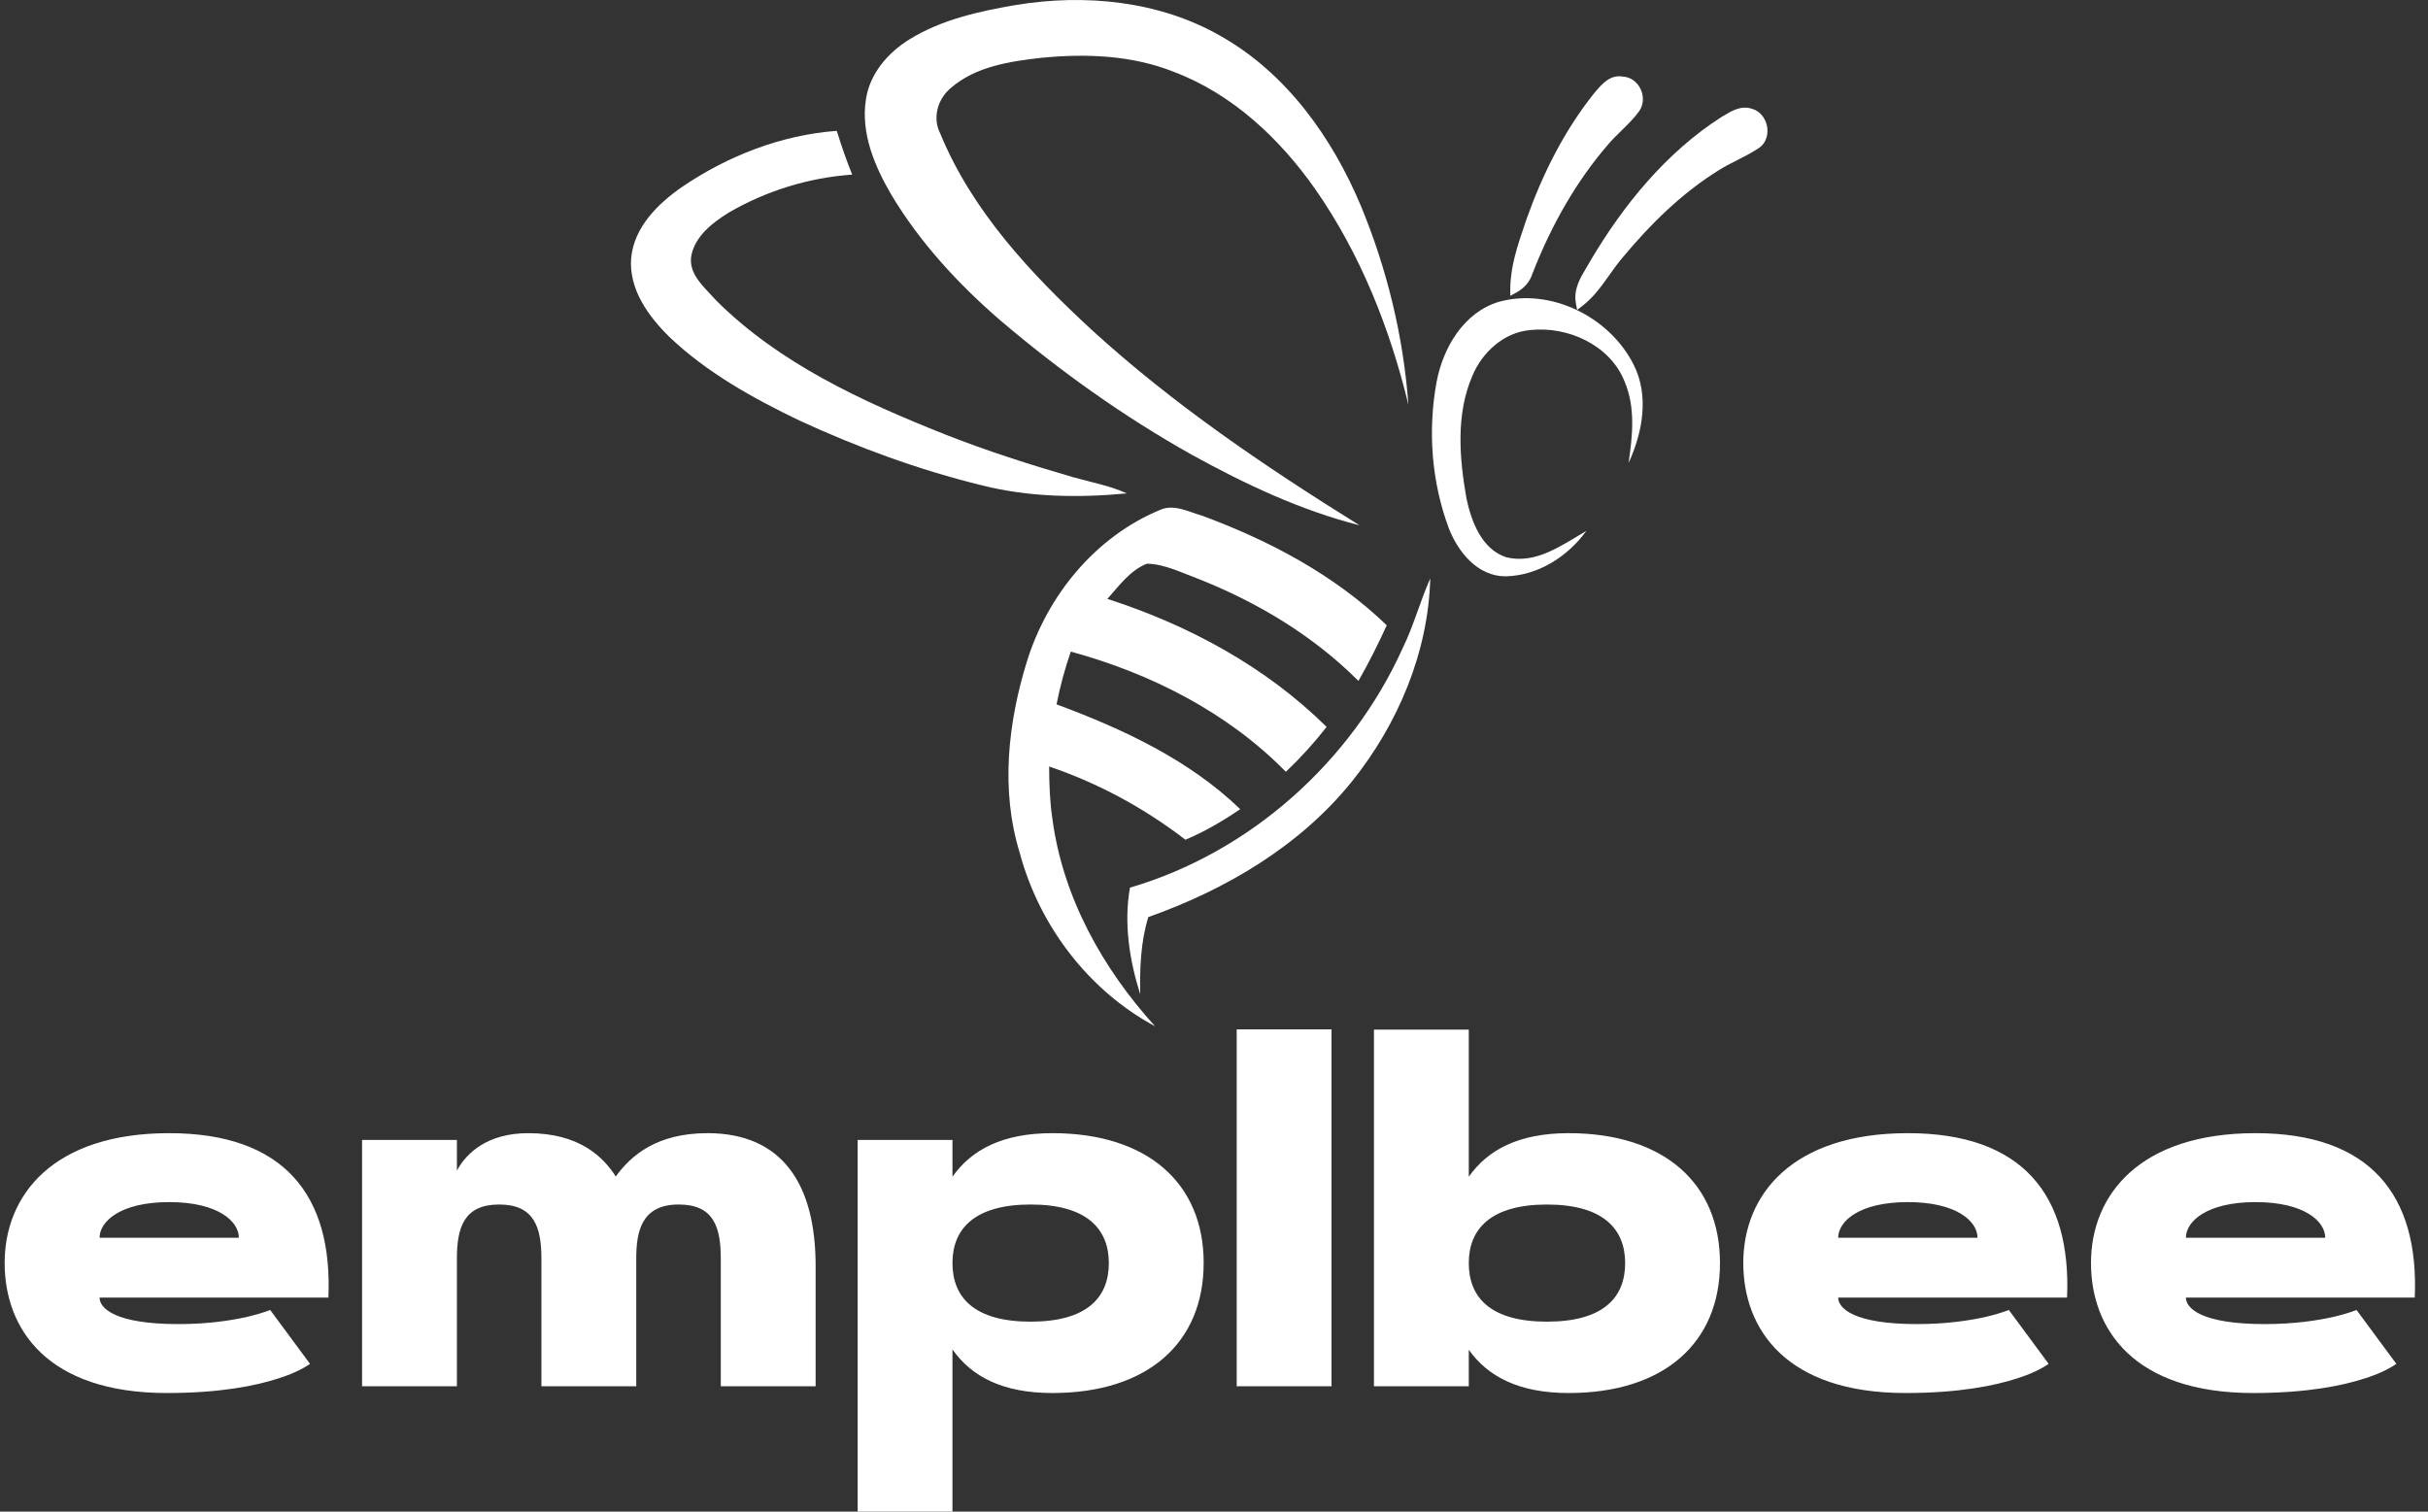
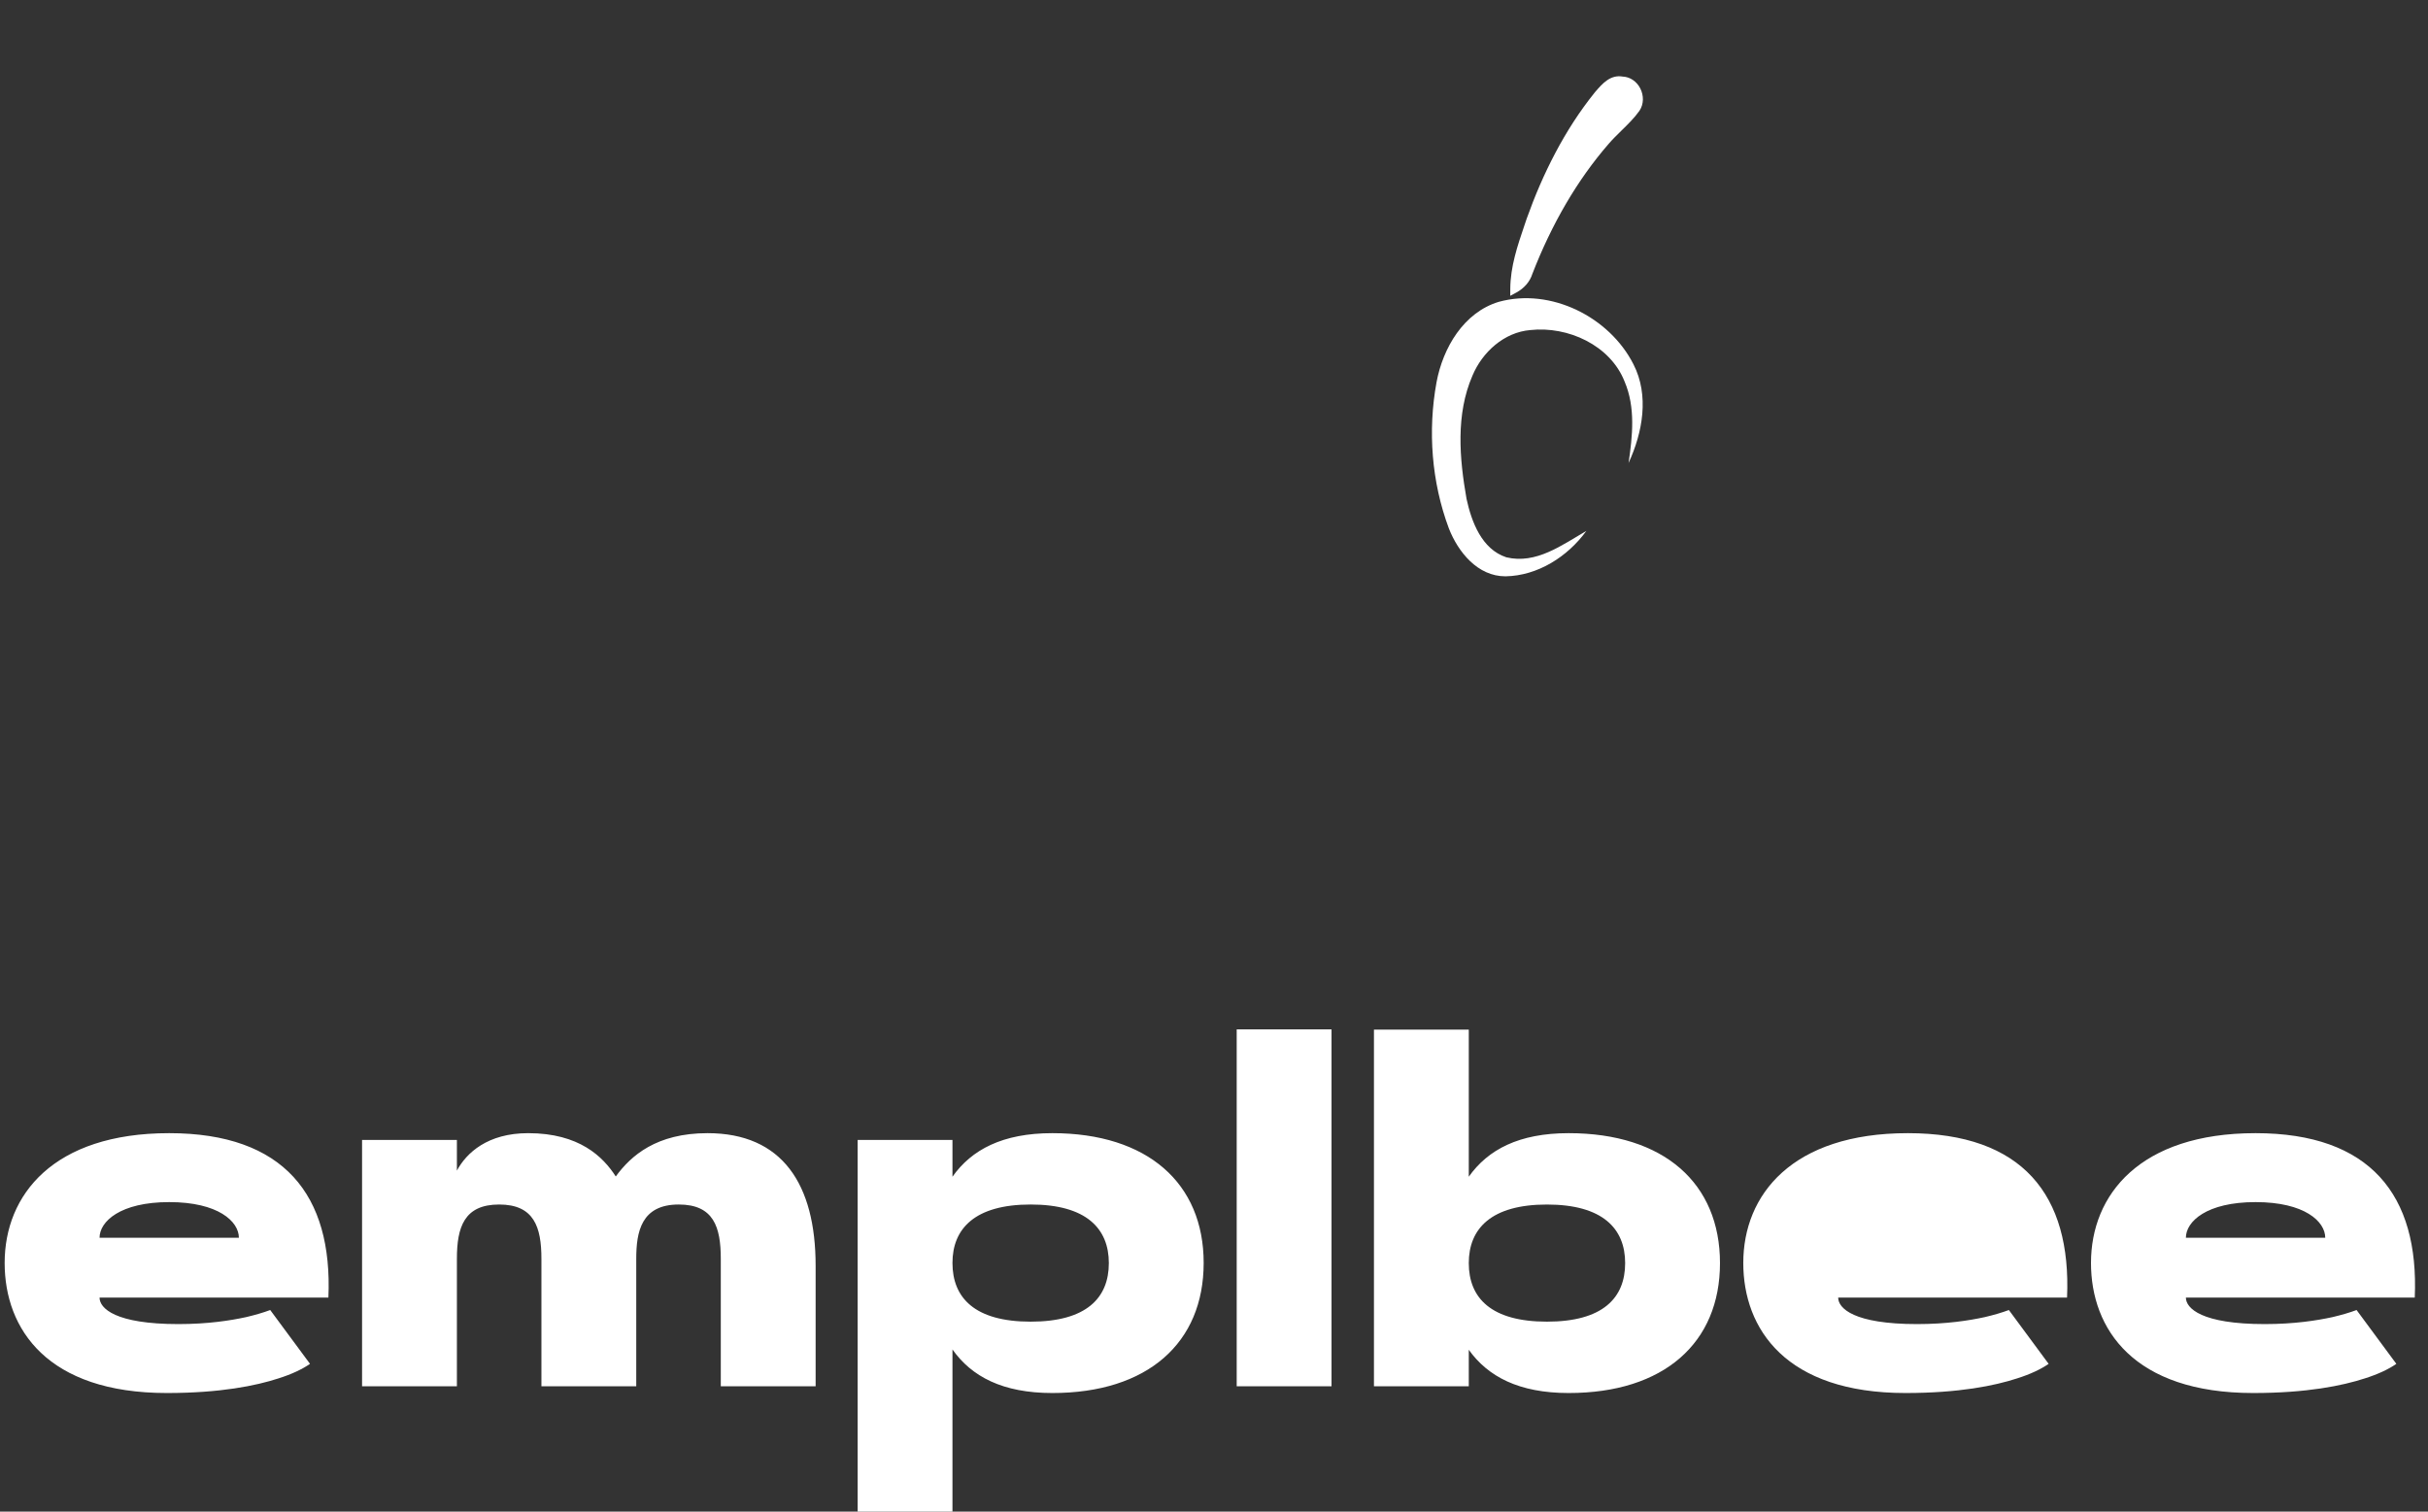
<svg xmlns="http://www.w3.org/2000/svg" width="106" height="66" viewBox="0 0 106 66" fill="none">
  <rect x="0" y="0" width="106" height="66" fill="#333333" stroke="none" />
  <path d="M7.286 60.822C9.619 60.822 11.18 60.503 12.159 60.183C12.734 60.001 13.197 59.783 13.534 59.548L11.797 57.198C11.499 57.31 11.148 57.412 10.748 57.507C10.061 57.657 9.075 57.812 7.787 57.812C5.033 57.812 4.346 57.124 4.346 56.654H14.337C14.53 52.178 12.394 49.476 7.387 49.476C2.332 49.476 0.203 52.167 0.203 55.142C0.203 58.029 2.066 60.822 7.286 60.822ZM4.346 54.044C4.346 53.332 5.251 52.486 7.387 52.486C9.527 52.486 10.429 53.332 10.429 54.044H4.346ZM15.807 60.527H19.947V54.963C19.947 53.577 20.266 52.591 21.792 52.591C23.318 52.591 23.637 53.577 23.637 54.963V60.527H27.777V54.963C27.777 53.781 27.995 52.591 29.633 52.591C31.159 52.591 31.468 53.577 31.468 54.963V60.527H35.608V55.268C35.608 51.697 34.148 49.476 30.889 49.476C28.654 49.476 27.542 50.462 26.883 51.367C26.328 50.504 25.29 49.476 23.059 49.476C21.287 49.476 20.361 50.339 19.947 51.111V49.771H15.807V60.527ZM37.443 66H41.582V58.92C42.417 60.103 43.771 60.822 45.943 60.822C50.104 60.822 52.549 58.633 52.549 55.142C52.549 51.665 50.104 49.476 45.943 49.476C43.771 49.476 42.417 50.195 41.582 51.378V49.771H37.443V66ZM44.996 57.706C42.561 57.706 41.582 56.671 41.582 55.142C41.582 53.644 42.561 52.591 44.996 52.591C47.431 52.591 48.409 53.644 48.409 55.149C48.409 56.671 47.431 57.706 44.996 57.706ZM58.131 60.527V44.944H53.991V60.527H58.131Z" fill="white" />
-   <path d="M59.983 60.527H64.123V58.934C64.958 60.103 66.312 60.822 68.484 60.822C72.644 60.822 75.09 58.633 75.09 55.149C75.09 51.665 72.644 49.476 68.484 49.476C66.312 49.476 64.958 50.196 64.123 51.378V44.954H59.983V60.527ZM67.536 52.592C69.971 52.592 70.95 53.644 70.95 55.149C70.95 56.675 69.971 57.706 67.536 57.706C65.102 57.706 64.123 56.675 64.123 55.149C64.123 53.644 65.102 52.592 67.536 52.592ZM83.19 60.822C85.523 60.822 87.084 60.503 88.063 60.183C88.638 60.001 89.101 59.783 89.438 59.548L87.702 57.198C87.403 57.31 87.053 57.412 86.653 57.507C85.965 57.657 84.979 57.812 83.692 57.812C80.938 57.812 80.25 57.124 80.25 56.654H90.242C90.435 52.178 88.298 49.476 83.292 49.476C78.236 49.476 76.107 52.167 76.107 55.142C76.107 58.029 77.97 60.822 83.19 60.822ZM80.25 54.044C80.25 53.332 81.155 52.486 83.292 52.486C85.432 52.486 86.334 53.332 86.334 54.044H80.25ZM98.37 60.822C100.703 60.822 102.264 60.503 103.243 60.183C103.819 60.001 104.282 59.783 104.618 59.548L102.882 57.198C102.584 57.31 102.233 57.412 101.833 57.507C101.145 57.657 100.159 57.812 98.872 57.812C96.118 57.812 95.43 57.124 95.43 56.654H105.422C105.615 52.178 103.478 49.476 98.472 49.476C93.417 49.476 91.287 52.167 91.287 55.142C91.287 58.029 93.15 60.822 98.37 60.822ZM95.43 54.044C95.43 53.332 96.336 52.486 98.472 52.486C100.612 52.486 101.514 53.332 101.514 54.044H95.43Z" fill="white" />
-   <path d="M44.326 0.222C47.361 -0.282 50.626 0.032 53.324 1.592C56.176 3.215 58.167 6.018 59.417 8.998C60.556 11.754 61.271 14.695 61.487 17.67C60.68 14.336 59.393 11.088 57.424 8.264C55.871 6.051 53.802 4.101 51.238 3.134C49.407 2.406 47.394 2.333 45.456 2.525C44.082 2.68 42.593 2.902 41.512 3.841C40.936 4.315 40.697 5.147 41.049 5.83C42.438 9.211 44.996 11.941 47.646 14.389C51.219 17.659 55.247 20.382 59.351 22.935C56.778 22.282 54.353 21.136 52.035 19.858C49.055 18.189 46.264 16.194 43.664 13.982C41.835 12.4 40.169 10.597 38.921 8.518C38.189 7.266 37.572 5.822 37.804 4.341C37.97 3.205 38.782 2.28 39.735 1.7C41.124 0.851 42.74 0.495 44.326 0.222Z" fill="white" />
+   <path d="M59.983 60.527H64.123V58.934C64.958 60.103 66.312 60.822 68.484 60.822C72.644 60.822 75.09 58.633 75.09 55.149C75.09 51.665 72.644 49.476 68.484 49.476C66.312 49.476 64.958 50.196 64.123 51.378V44.954H59.983V60.527ZM67.536 52.592C69.971 52.592 70.95 53.644 70.95 55.149C70.95 56.675 69.971 57.706 67.536 57.706C65.102 57.706 64.123 56.675 64.123 55.149C64.123 53.644 65.102 52.592 67.536 52.592ZM83.19 60.822C85.523 60.822 87.084 60.503 88.063 60.183C88.638 60.001 89.101 59.783 89.438 59.548L87.702 57.198C87.403 57.31 87.053 57.412 86.653 57.507C85.965 57.657 84.979 57.812 83.692 57.812C80.938 57.812 80.25 57.124 80.25 56.654H90.242C90.435 52.178 88.298 49.476 83.292 49.476C78.236 49.476 76.107 52.167 76.107 55.142C76.107 58.029 77.97 60.822 83.19 60.822ZM80.25 54.044C80.25 53.332 81.155 52.486 83.292 52.486H80.25ZM98.37 60.822C100.703 60.822 102.264 60.503 103.243 60.183C103.819 60.001 104.282 59.783 104.618 59.548L102.882 57.198C102.584 57.31 102.233 57.412 101.833 57.507C101.145 57.657 100.159 57.812 98.872 57.812C96.118 57.812 95.43 57.124 95.43 56.654H105.422C105.615 52.178 103.478 49.476 98.472 49.476C93.417 49.476 91.287 52.167 91.287 55.142C91.287 58.029 93.15 60.822 98.37 60.822ZM95.43 54.044C95.43 53.332 96.336 52.486 98.472 52.486C100.612 52.486 101.514 53.332 101.514 54.044H95.43Z" fill="white" />
  <path d="M69.618 4.042L69.659 3.994C69.952 3.656 70.303 3.249 70.845 3.344C71.01 3.351 71.159 3.405 71.285 3.49C71.426 3.584 71.54 3.718 71.615 3.87C71.689 4.02 71.729 4.191 71.724 4.359C71.719 4.525 71.672 4.691 71.575 4.835L71.572 4.84C71.343 5.161 71.064 5.433 70.785 5.705C70.596 5.89 70.407 6.075 70.237 6.272C69.535 7.079 68.92 7.952 68.382 8.868C67.804 9.852 67.313 10.89 66.9 11.955C66.844 12.132 66.753 12.29 66.636 12.425C66.514 12.566 66.365 12.683 66.197 12.774L65.934 12.916L65.935 12.617C65.939 11.642 66.249 10.732 66.554 9.835L66.651 9.548C67.001 8.566 67.413 7.6 67.902 6.676C68.391 5.75 68.958 4.865 69.615 4.047L69.618 4.042Z" fill="white" />
-   <path d="M75.153 5.109L75.258 5.047C75.62 4.832 76.027 4.591 76.493 4.752C76.713 4.816 76.886 4.962 77 5.145C77.077 5.268 77.129 5.41 77.151 5.554C77.173 5.698 77.166 5.848 77.127 5.987C77.071 6.183 76.954 6.36 76.765 6.477C76.466 6.676 76.153 6.834 75.84 6.993C75.555 7.137 75.269 7.281 75.004 7.452L75.002 7.454C74.203 7.953 73.463 8.538 72.774 9.179C72.081 9.823 71.439 10.522 70.838 11.247L70.836 11.249C70.632 11.487 70.446 11.748 70.261 12.009C69.916 12.495 69.571 12.981 69.083 13.356L68.853 13.533L68.8 13.248C68.687 12.639 68.984 12.143 69.269 11.666C69.324 11.574 69.38 11.482 69.429 11.393L69.431 11.389C70.152 10.169 70.976 8.99 71.922 7.921C72.87 6.849 73.939 5.889 75.147 5.112L75.153 5.109Z" fill="white" />
-   <path d="M29.776 8.162C31.774 6.804 34.11 5.892 36.532 5.713C36.729 6.359 36.952 6.998 37.205 7.624C35.313 7.755 33.451 8.33 31.812 9.284C31.117 9.719 30.376 10.281 30.188 11.126C30.017 11.951 30.754 12.54 31.239 13.091C34.008 15.867 37.652 17.533 41.248 18.964C43.073 19.683 44.945 20.282 46.828 20.829C47.619 21.057 48.44 21.196 49.192 21.543C47.077 21.743 44.912 21.711 42.844 21.185C40.109 20.515 37.452 19.539 34.897 18.36C32.875 17.387 30.876 16.278 29.238 14.725C28.312 13.819 27.444 12.63 27.555 11.266C27.681 9.918 28.719 8.896 29.776 8.162Z" fill="white" />
  <path d="M65.432 13.179C67.703 12.553 70.265 13.839 71.312 15.905C72.01 17.265 71.714 18.884 71.099 20.214C71.272 19.037 71.407 17.789 70.926 16.661C70.3 15.069 68.449 14.232 66.81 14.411C65.668 14.506 64.715 15.371 64.284 16.4C63.549 18.092 63.713 20.01 64.025 21.78C64.244 22.789 64.69 23.981 65.763 24.333C67.064 24.645 68.195 23.795 69.256 23.181C68.442 24.302 67.135 25.14 65.724 25.163C64.513 25.165 63.655 24.103 63.252 23.067C62.498 21.046 62.328 18.807 62.715 16.69C62.994 15.19 63.896 13.644 65.432 13.179Z" fill="white" />
-   <path d="M50.648 22.262C51.25 21.992 51.886 22.349 52.469 22.512C55.415 23.598 58.269 25.107 60.541 27.302C60.165 28.129 59.757 28.941 59.306 29.731C57.324 27.746 54.878 26.284 52.28 25.26C51.562 24.997 50.849 24.629 50.072 24.612C49.334 24.901 48.856 25.58 48.345 26.149C51.889 27.291 55.254 29.105 57.917 31.739C57.373 32.434 56.778 33.089 56.138 33.699C53.59 31.1 50.234 29.401 46.748 28.45C46.489 29.202 46.279 29.972 46.126 30.753C49.017 31.828 51.9 33.164 54.145 35.33C53.389 35.845 52.595 36.309 51.752 36.664C49.96 35.285 47.945 34.192 45.803 33.467C45.805 34.235 45.832 35.005 45.947 35.765C46.403 39.177 48.137 42.287 50.427 44.809C47.511 43.243 45.365 40.407 44.514 37.221C43.679 34.504 44.003 31.571 44.828 28.894C45.724 25.999 47.819 23.433 50.648 22.262Z" fill="white" />
-   <path d="M61.233 28.308C61.717 27.322 61.996 26.257 62.441 25.256C62.356 28.485 61.029 31.62 59.02 34.122C56.742 36.946 53.516 38.842 50.132 40.041C49.796 41.134 49.758 42.28 49.78 43.415C49.307 41.917 49.055 40.316 49.331 38.756C54.561 37.225 58.996 33.266 61.233 28.308Z" fill="white" />
</svg>